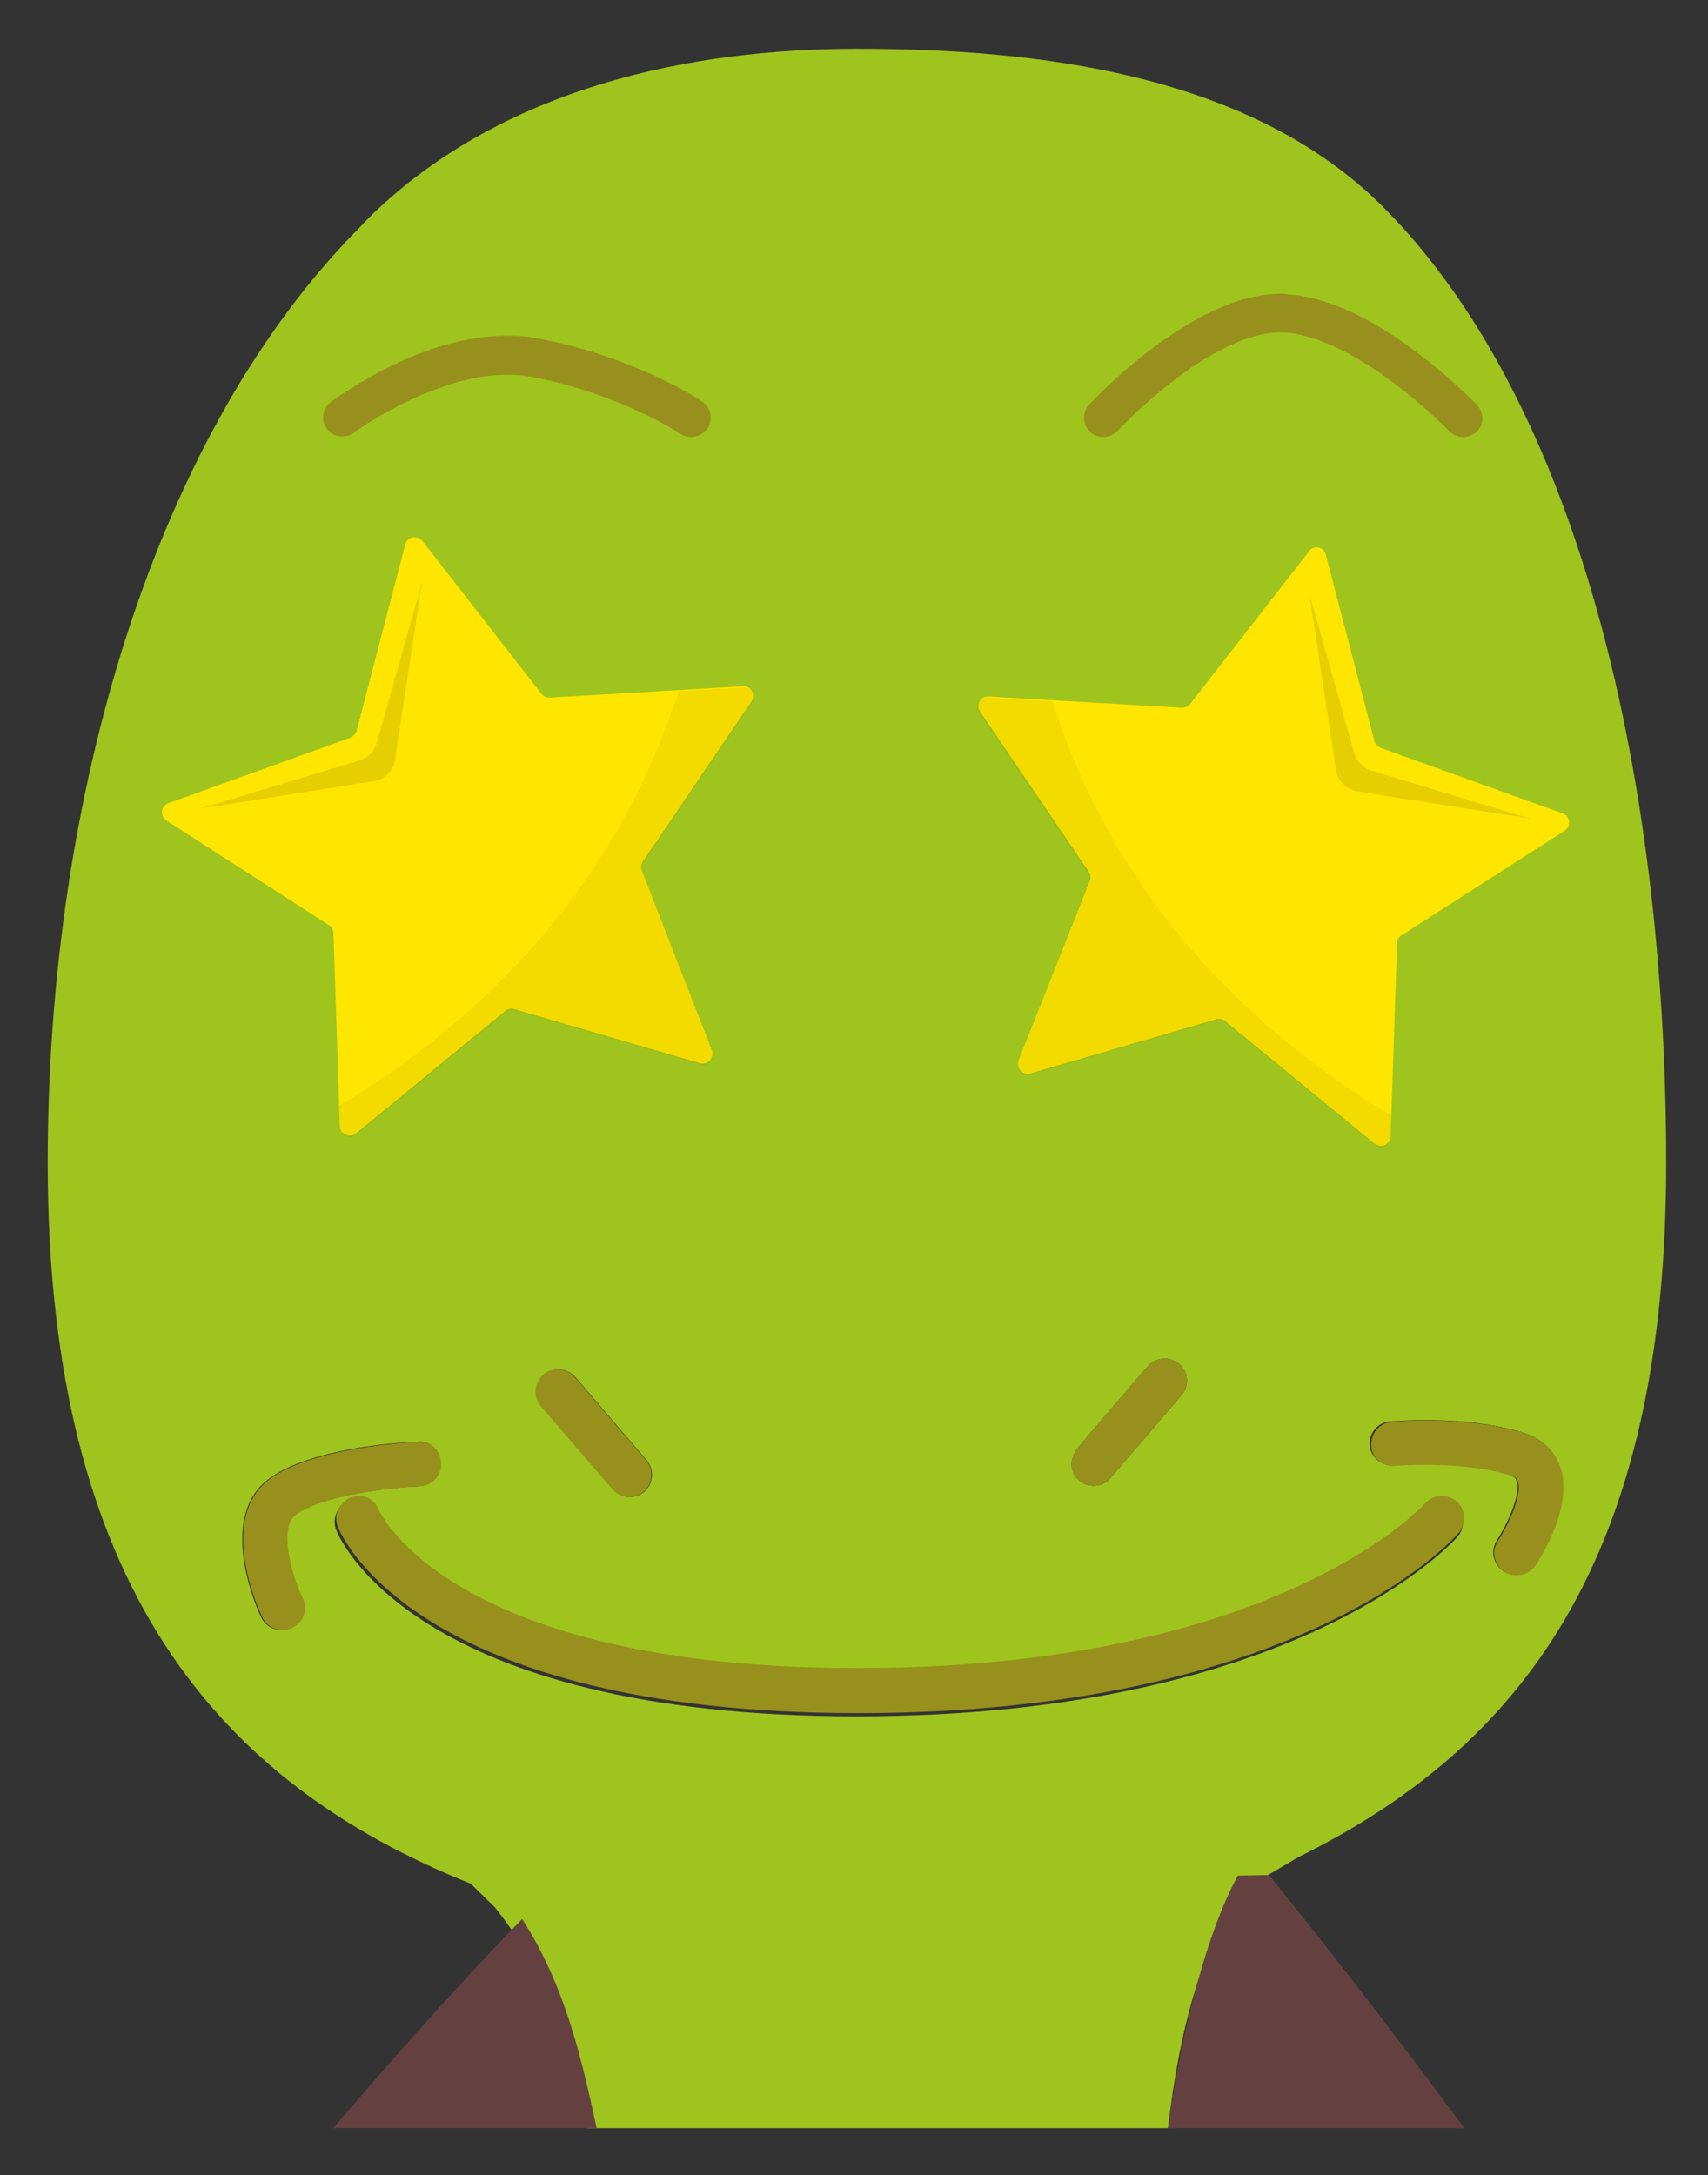
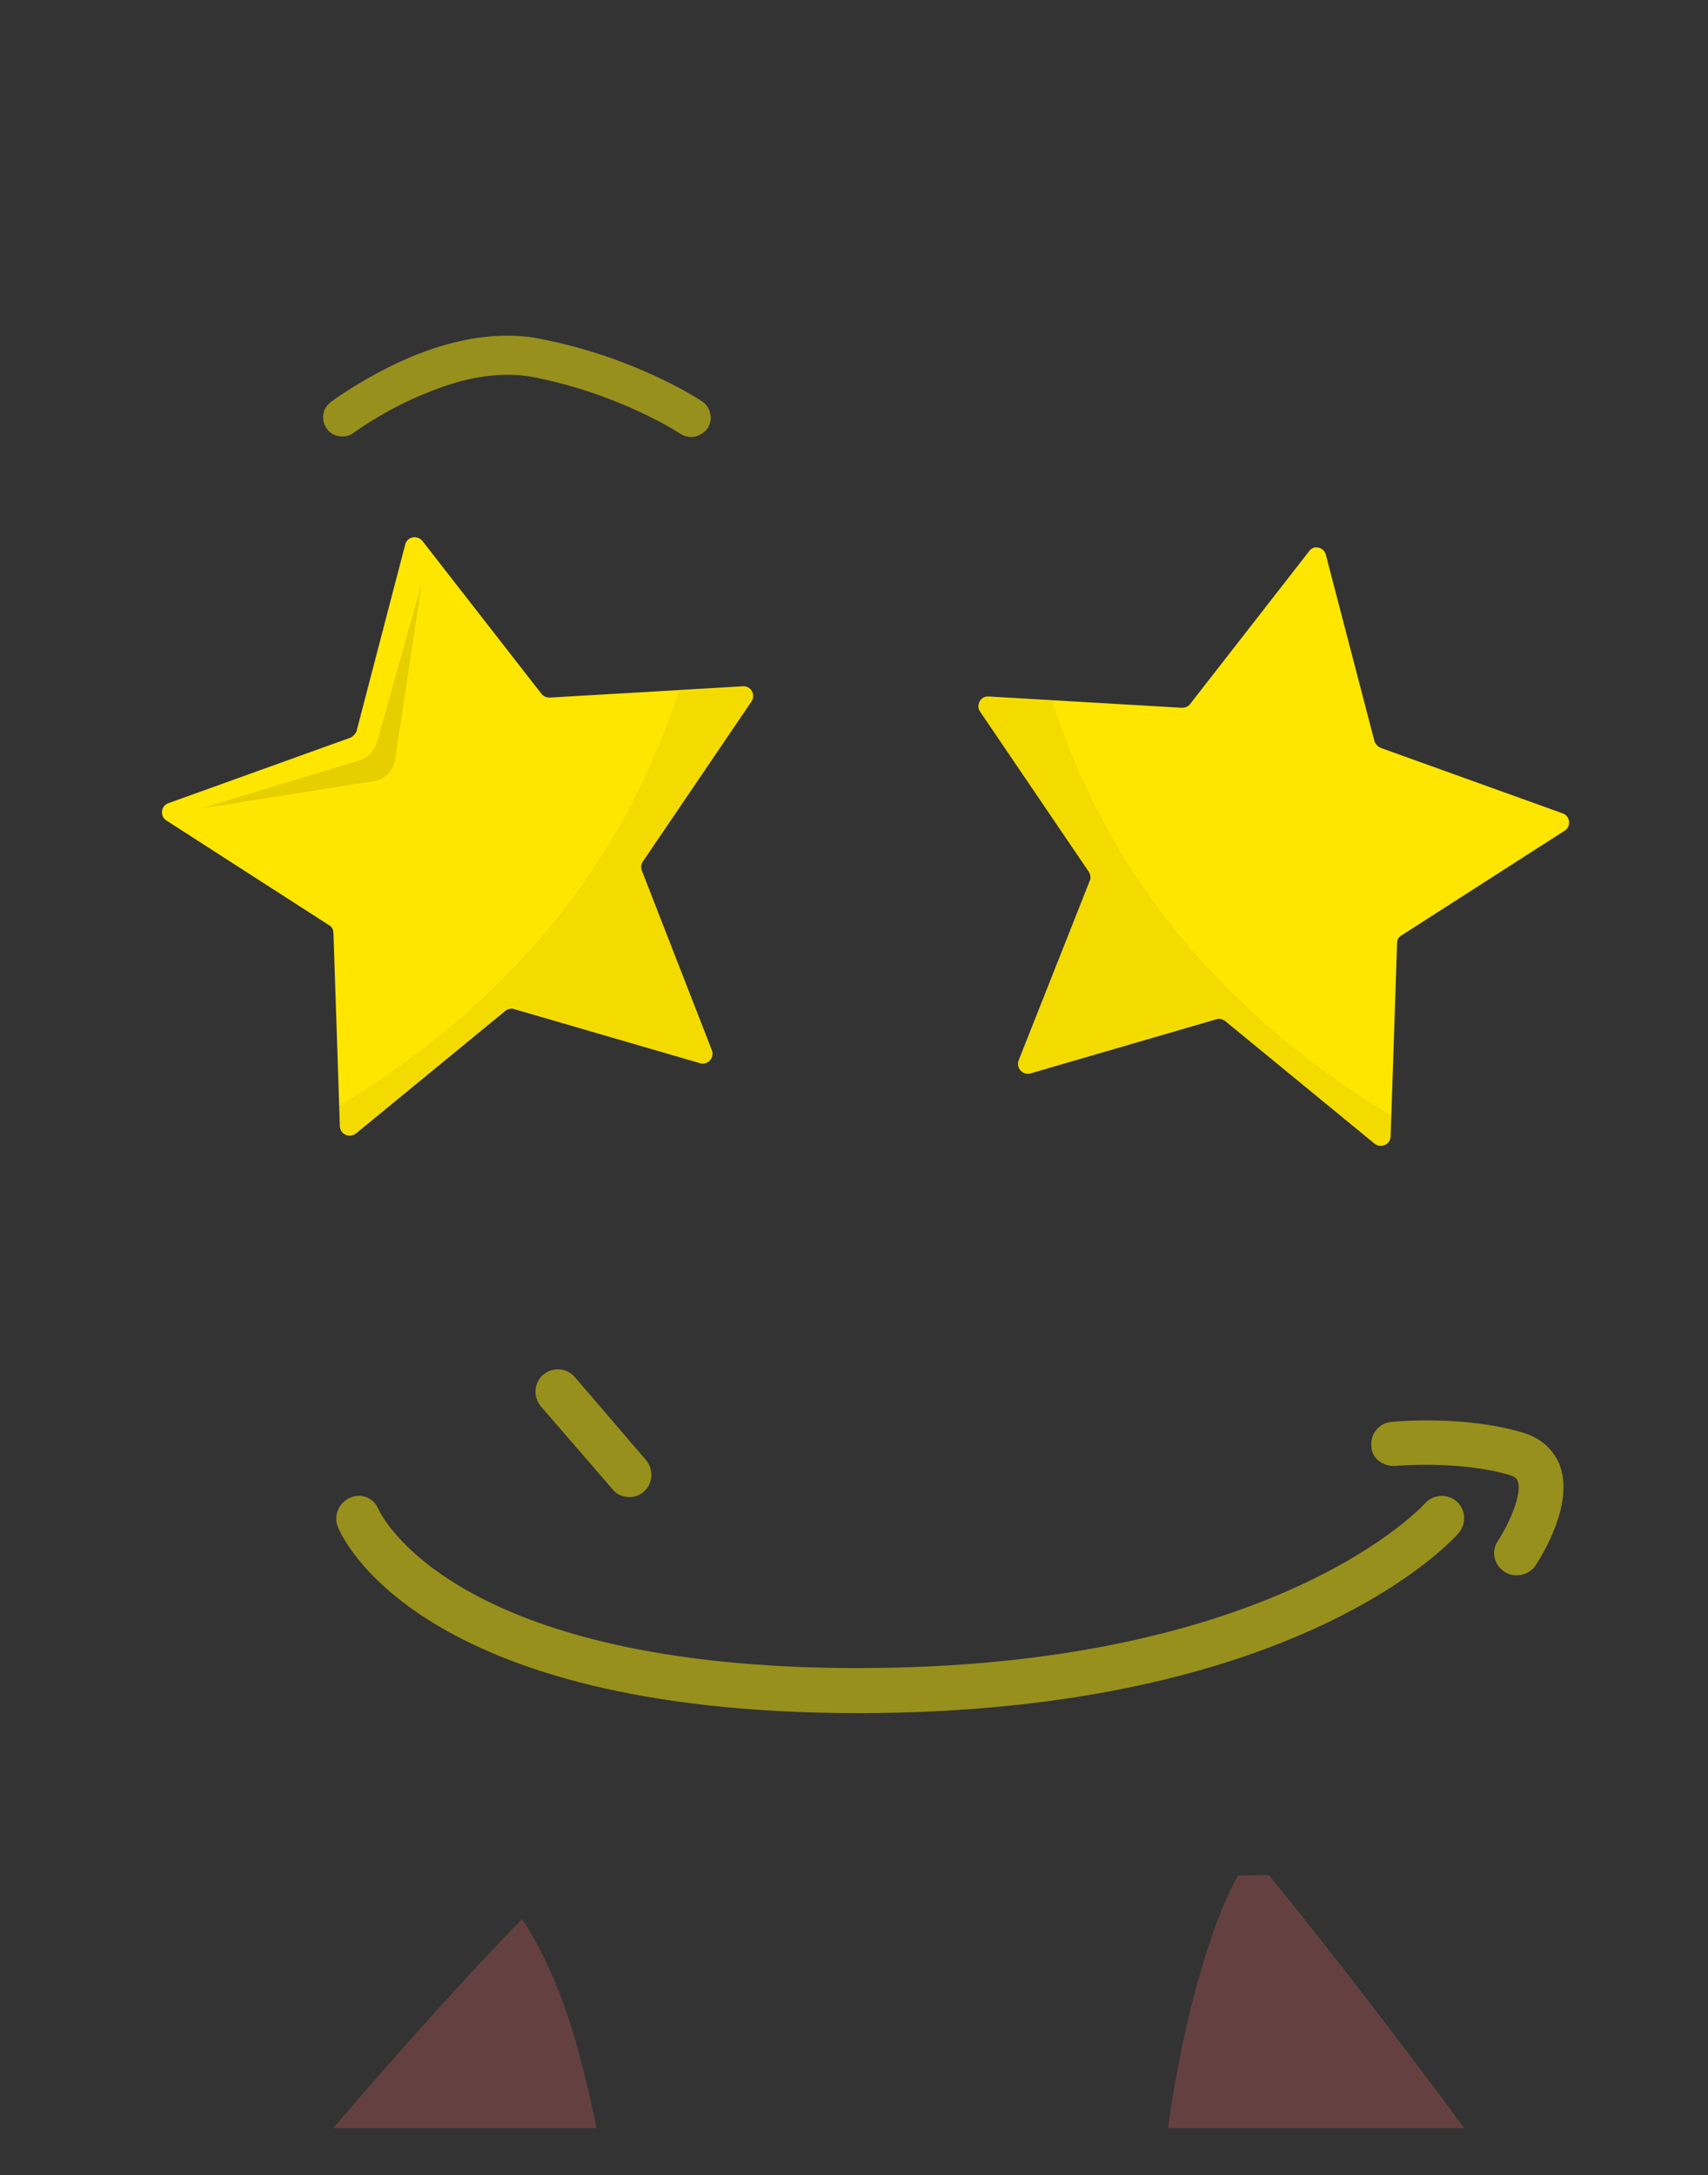
<svg xmlns="http://www.w3.org/2000/svg" xmlns:xlink="http://www.w3.org/1999/xlink" version="1.1" id="Calque_1" x="0px" y="0px" viewBox="0 0 318.6 405.7" style="enable-background:new 0 0 318.6 405.7;" xml:space="preserve">
  <rect x="0" y="0" width="318.6" height="405.7" fill="#333333" stroke="none" />
  <style type="text/css">
	.st0{clip-path:url(#SVGID_00000181048444495122757410000017625437729854239617_);}
	.st1{fill:none;}
	.st2{fill:#9FC41E;}
	.st3{fill:#98901C;}
	.st4{fill:#FFFFFF;}
	.st5{fill:#644140;}
	.st6{fill:#FFE600;}
	.st7{opacity:0.1;enable-background:new    ;}
	.st8{opacity:5.000000e-02;enable-background:new    ;}
</style>
  <g>
    <g>
      <defs>
        <rect id="SVGID_1_" x="-88.8" y="-33" width="503.6" height="429.9" />
      </defs>
      <clipPath id="SVGID_00000116938043509103210020000000737497957441752989_">
        <use xlink:href="#SVGID_1_" style="overflow:visible;" />
      </clipPath>
      <g style="clip-path:url(#SVGID_00000116938043509103210020000000737497957441752989_);">
        <line class="st1" x1="87.9" y1="357.3" x2="92.3" y2="355.7" />
        <g>
-           <path class="st2" d="M217.8,397.5c2.3-20.2,6.4-32.7,12.6-44.2l11.9-7c41.8-20.7,68.5-55.8,68.5-129.3      c0-68.9-15.1-140.4-52.6-178.2c-25-25.2-65-29.7-98.4-29.7c-31.3,0-65,7.3-89.1,29.7c-1.3,1.2-2.4,2.3-3.4,3.4      C29.4,80.2,8.9,147.3,8.9,216.9c0,78.9,31.8,115.6,78.9,134.4l4.5,4.4c1.5,1.9,2.9,3.8,4.1,5.7c10.1,15.5,9.4,18.9,13.3,36      h108.1V397.5z M290.8,273.3c2.6,7.2-3.4,16.8-4.6,18.6c-0.8,1.2-2.1,1.8-3.5,1.8c-0.8,0-1.6-0.2-2.3-0.7      c-1.9-1.3-2.4-3.8-1.2-5.7c2.1-3.2,4.6-8.9,3.7-11.2c-0.1-0.2-0.3-0.7-1.5-1.1c-9.4-2.8-21.3-1.7-21.4-1.7      c-2.2,0.2-4.3-1.5-4.5-3.7c-0.2-2.3,1.5-4.3,3.7-4.5c0.6,0,13.6-1.3,24.6,2C288.3,268.4,290.1,271.2,290.8,273.3z M120.2,278.2      c-0.8,0.7-1.8,1-2.7,1c-1.2,0-2.3-0.5-3.1-1.4L101,262.3c-1.5-1.7-1.3-4.4,0.4-5.9c1.8-1.5,4.4-1.3,5.9,0.4l13.3,15.5      C122.1,274.1,121.9,276.7,120.2,278.2z M200.5,270.9c0.1-0.2,0.2-0.4,0.3-0.6l7-8.2l6.3-7.3c1.5-1.7,4.1-1.9,5.9-0.4      c1.7,1.5,1.9,4.1,0.4,5.8l-13.3,15.5c-0.8,1-2,1.4-3.1,1.4c-1,0-1.9-0.3-2.7-1C199.7,274.8,199.5,272.6,200.5,270.9z       M54.3,303.6c-0.6,0.3-1.2,0.4-1.8,0.4c-1.6,0-3.1-0.9-3.8-2.4c-0.9-1.9-8.1-18.3,1.2-25.6c7.8-6.1,25.9-7.1,27.9-7.1      c2.4-0.4,4.2,1.7,4.3,4c0.1,2.3-1.7,4.2-4,4.3c-6.7,0.3-18.9,2-23.2,5.4c-3.1,2.4-0.7,11.3,1.2,15.5      C57.3,300.2,56.4,302.6,54.3,303.6z M159.8,320.1c-82.7,0-96.6-33.4-97.1-34.8c-0.8-2.1,0.2-4.5,2.4-5.4      c2.2-0.8,4.5,0.2,5.3,2.3c0.3,0.6,13.5,29.6,89.4,29.6c78.1,0,105.5-30.4,105.8-30.7c1.5-1.7,4.1-1.9,5.9-0.4      c1.7,1.5,1.9,4.1,0.4,5.9C270.7,287.9,241.6,320.1,159.8,320.1z" />
-         </g>
+           </g>
        <path class="st3" d="M128.9,81.5c-0.7,0-1.4-0.2-2-0.6c-0.1-0.1-11.4-7.5-27.6-10.6c-1.5-0.3-3-0.4-4.7-0.4     c-4.3,0-9.1,1-14.3,3.1C72.2,76.1,66,80.7,66,80.7c-0.6,0.5-1.4,0.7-2.2,0.7l0,0c-1.1,0-2.2-0.5-2.8-1.4c-1.2-1.6-0.9-3.8,0.7-5     c0.2-0.2,5.1-3.8,12.2-7.2c7.4-3.5,14.4-5.2,20.8-5.2c2.1,0,4.1,0.2,6.1,0.6c17.6,3.4,29.7,11.3,30.2,11.7     c0.8,0.5,1.3,1.3,1.5,2.3c0.2,0.9,0,1.9-0.5,2.7C131.2,80.9,130.1,81.5,128.9,81.5z" />
-         <path class="st3" d="M272.9,81.5c-1,0-1.9-0.4-2.6-1.1c-0.4-0.4-8.8-9.1-18.7-14.4c-4.4-2.4-8.4-3.7-11.8-4c-0.3,0-0.7,0-1,0     c-13.2,0-30.2,18.2-30.4,18.4c-0.7,0.7-1.6,1.1-2.6,1.1c-0.9,0-1.8-0.3-2.4-0.9c-0.7-0.6-1.1-1.5-1.2-2.5c0-1,0.3-1.9,0.9-2.6     c0.8-0.8,19.3-20.7,35.7-20.7c0.5,0,1,0,1.5,0.1c4.7,0.3,9.9,2.1,15.5,5.2c10.6,6,19.3,15,19.7,15.4c0.7,0.7,1,1.6,1,2.6     s-0.4,1.8-1.1,2.5C274.7,81.1,273.8,81.5,272.9,81.5z" />
        <path class="st3" d="M114.3,277.8c0.8,1,2,1.4,3.1,1.4c1,0,1.9-0.3,2.7-1c1.7-1.5,1.9-4.1,0.4-5.9l-13.3-15.5     c-1.5-1.7-4.1-1.9-5.9-0.4c-1.7,1.5-1.9,4.1-0.4,5.9L114.3,277.8z" />
-         <path class="st3" d="M200.5,270.9c-1,1.7-0.8,3.9,0.8,5.2c0.8,0.7,1.8,1,2.7,1c1.2,0,2.3-0.5,3.1-1.4l13.3-15.5     c1.5-1.7,1.3-4.4-0.4-5.8c-1.7-1.5-4.4-1.3-5.9,0.4l-6.3,7.3l-7,8.2C200.7,270.5,200.6,270.7,200.5,270.9z" />
        <path class="st3" d="M260.2,273.4c0.1,0,12-1.1,21.4,1.7c1.2,0.4,1.4,0.8,1.5,1.1c0.9,2.4-1.6,8-3.7,11.2     c-1.3,1.9-0.7,4.5,1.2,5.7c0.7,0.5,1.5,0.7,2.3,0.7c1.3,0,2.7-0.6,3.5-1.8c1.2-1.8,7.2-11.4,4.6-18.6c-0.8-2.1-2.6-4.9-6.9-6.2     c-11-3.3-24-2.1-24.6-2c-2.3,0.2-3.9,2.3-3.7,4.5C255.8,271.9,257.9,273.5,260.2,273.4z" />
-         <path class="st3" d="M55.1,282.6c4.3-3.4,16.5-5.1,23.2-5.4c2.3-0.1,4.1-2,4-4.3s-1.9-4.3-4.3-4c-2,0.1-20.1,1.1-27.9,7.1     c-9.4,7.3-2.1,23.7-1.2,25.6c0.7,1.5,2.2,2.4,3.8,2.4c0.6,0,1.2-0.1,1.8-0.4c2.1-1,3-3.4,2-5.5C54.4,293.9,52,285,55.1,282.6z" />
        <path class="st4" d="M81.8,118c-5.4,0-9.8,6.3-9.8,14.1s4.4,14.1,9.8,14.1s9.8-6.3,9.8-14.1S87.2,118,81.8,118z" />
        <path class="st3" d="M70.6,281.5c0.3,0.6,13.5,29.6,89.4,29.6c78.1,0,105.5-30.4,105.8-30.7c1.5-1.7,4.1-1.9,5.9-0.4     c1.7,1.5,1.9,4.1,0.4,5.9c-1.2,1.4-30.2,33.6-112,33.6c-82.7,0-96.6-33.4-97.1-34.8c-0.8-2.1,0.2-4.5,2.4-5.4     C67.4,278.4,69.8,279.4,70.6,281.5" />
        <path class="st5" d="M92.5,473.7c20.1-26.8,24.7-50.2,21.2-65.7c-3.9-17.1-6.3-34.6-16.3-50.1l0,0c0,0-30.4,30.7-66.4,77.5     c5.4,1.3,21,5.4,32.5,12.5C76.1,455.5,89.8,470.6,92.5,473.7z" />
        <path class="st5" d="M220.3,450.7c4.4,8,9.8,18.4,16.7,28.7c3.7-5.2,13.9-18,28.6-26.3c15.4-8.8,31.9-13.8,36.8-15.2     c-30.2-43.9-56.6-77-65.7-88.2l-5.8,0.1C218.4,372.7,210.4,432.8,220.3,450.7z" />
      </g>
    </g>
  </g>
  <g>
    <path class="st6" d="M78.8,100.9l22.2,28.5c0.4,0.5,0.9,0.7,1.6,0.7l36-2.1c1.5-0.1,2.4,1.6,1.6,2.8l-20.3,29.9   c-0.3,0.5-0.4,1.1-0.2,1.6l13.1,33.6c0.5,1.4-0.8,2.8-2.2,2.4l-34.7-10.1c-0.5-0.2-1.2,0-1.6,0.3l-27.9,22.9   c-1.2,0.9-2.9,0.2-3-1.3L62.2,174c0-0.6-0.3-1.2-0.9-1.5L31,153c-1.2-0.8-1-2.7,0.4-3.2l33.9-12.2c0.5-0.2,1-0.7,1.2-1.2l9.1-34.9   C76,100.1,77.8,99.7,78.8,100.9z" />
    <g>
      <path class="st7" d="M78.7,108.6l-8.4,29.9c-0.5,1.6-1.6,2.8-3.2,3.3l-29.7,9l32.3-5.1c2-0.3,3.7-1.9,4-4L78.7,108.6z" />
    </g>
    <path class="st8" d="M63.3,206.2l0.2,4.1c0.1,1.5,1.8,2.3,3,1.3l27.9-22.9c0.5-0.4,1.1-0.5,1.6-0.3l34.7,10.1   c1.4,0.4,2.7-1,2.2-2.4l-13.1-33.6c-0.2-0.5-0.2-1.2,0.2-1.6l20.3-29.9c0.9-1.2-0.1-2.9-1.6-2.8l-12.1,0.7   C114.4,166.6,89.1,190.6,63.3,206.2z" />
  </g>
  <g>
    <path class="st6" d="M244.2,102.8l-22.2,28.5c-0.4,0.5-0.9,0.7-1.6,0.7l-36-2.1c-1.5-0.1-2.4,1.6-1.6,2.8l20.3,29.9   c0.3,0.5,0.4,1.1,0.2,1.6L190,197.8c-0.5,1.4,0.8,2.8,2.2,2.4l34.7-10.1c0.5-0.2,1.2,0,1.6,0.3l27.9,22.9c1.2,0.9,2.9,0.2,3-1.3   l1.2-36.1c0-0.6,0.3-1.2,0.9-1.5l30.4-19.5c1.2-0.8,1-2.7-0.4-3.2l-33.9-12.2c-0.5-0.2-1-0.7-1.2-1.2l-9.1-34.9   C246.9,102,245,101.6,244.2,102.8z" />
    <g>
-       <path class="st7" d="M244.2,110.5l8.4,29.9c0.5,1.6,1.6,2.8,3.2,3.3l29.7,9l-32.3-5.1c-2-0.3-3.7-1.9-4-4L244.2,110.5z" />
-     </g>
+       </g>
    <path class="st8" d="M259.6,208.1l-0.2,4.1c-0.1,1.5-1.8,2.3-3,1.3l-27.9-22.9c-0.5-0.4-1.1-0.5-1.6-0.3l-34.7,10.1   c-1.4,0.4-2.7-1-2.2-2.4l13.1-33.6c0.2-0.5,0.2-1.2-0.2-1.6l-20.3-29.9c-0.9-1.2,0.1-2.9,1.6-2.8l12.1,0.7   C208.4,168.5,233.8,192.5,259.6,208.1z" />
  </g>
</svg>